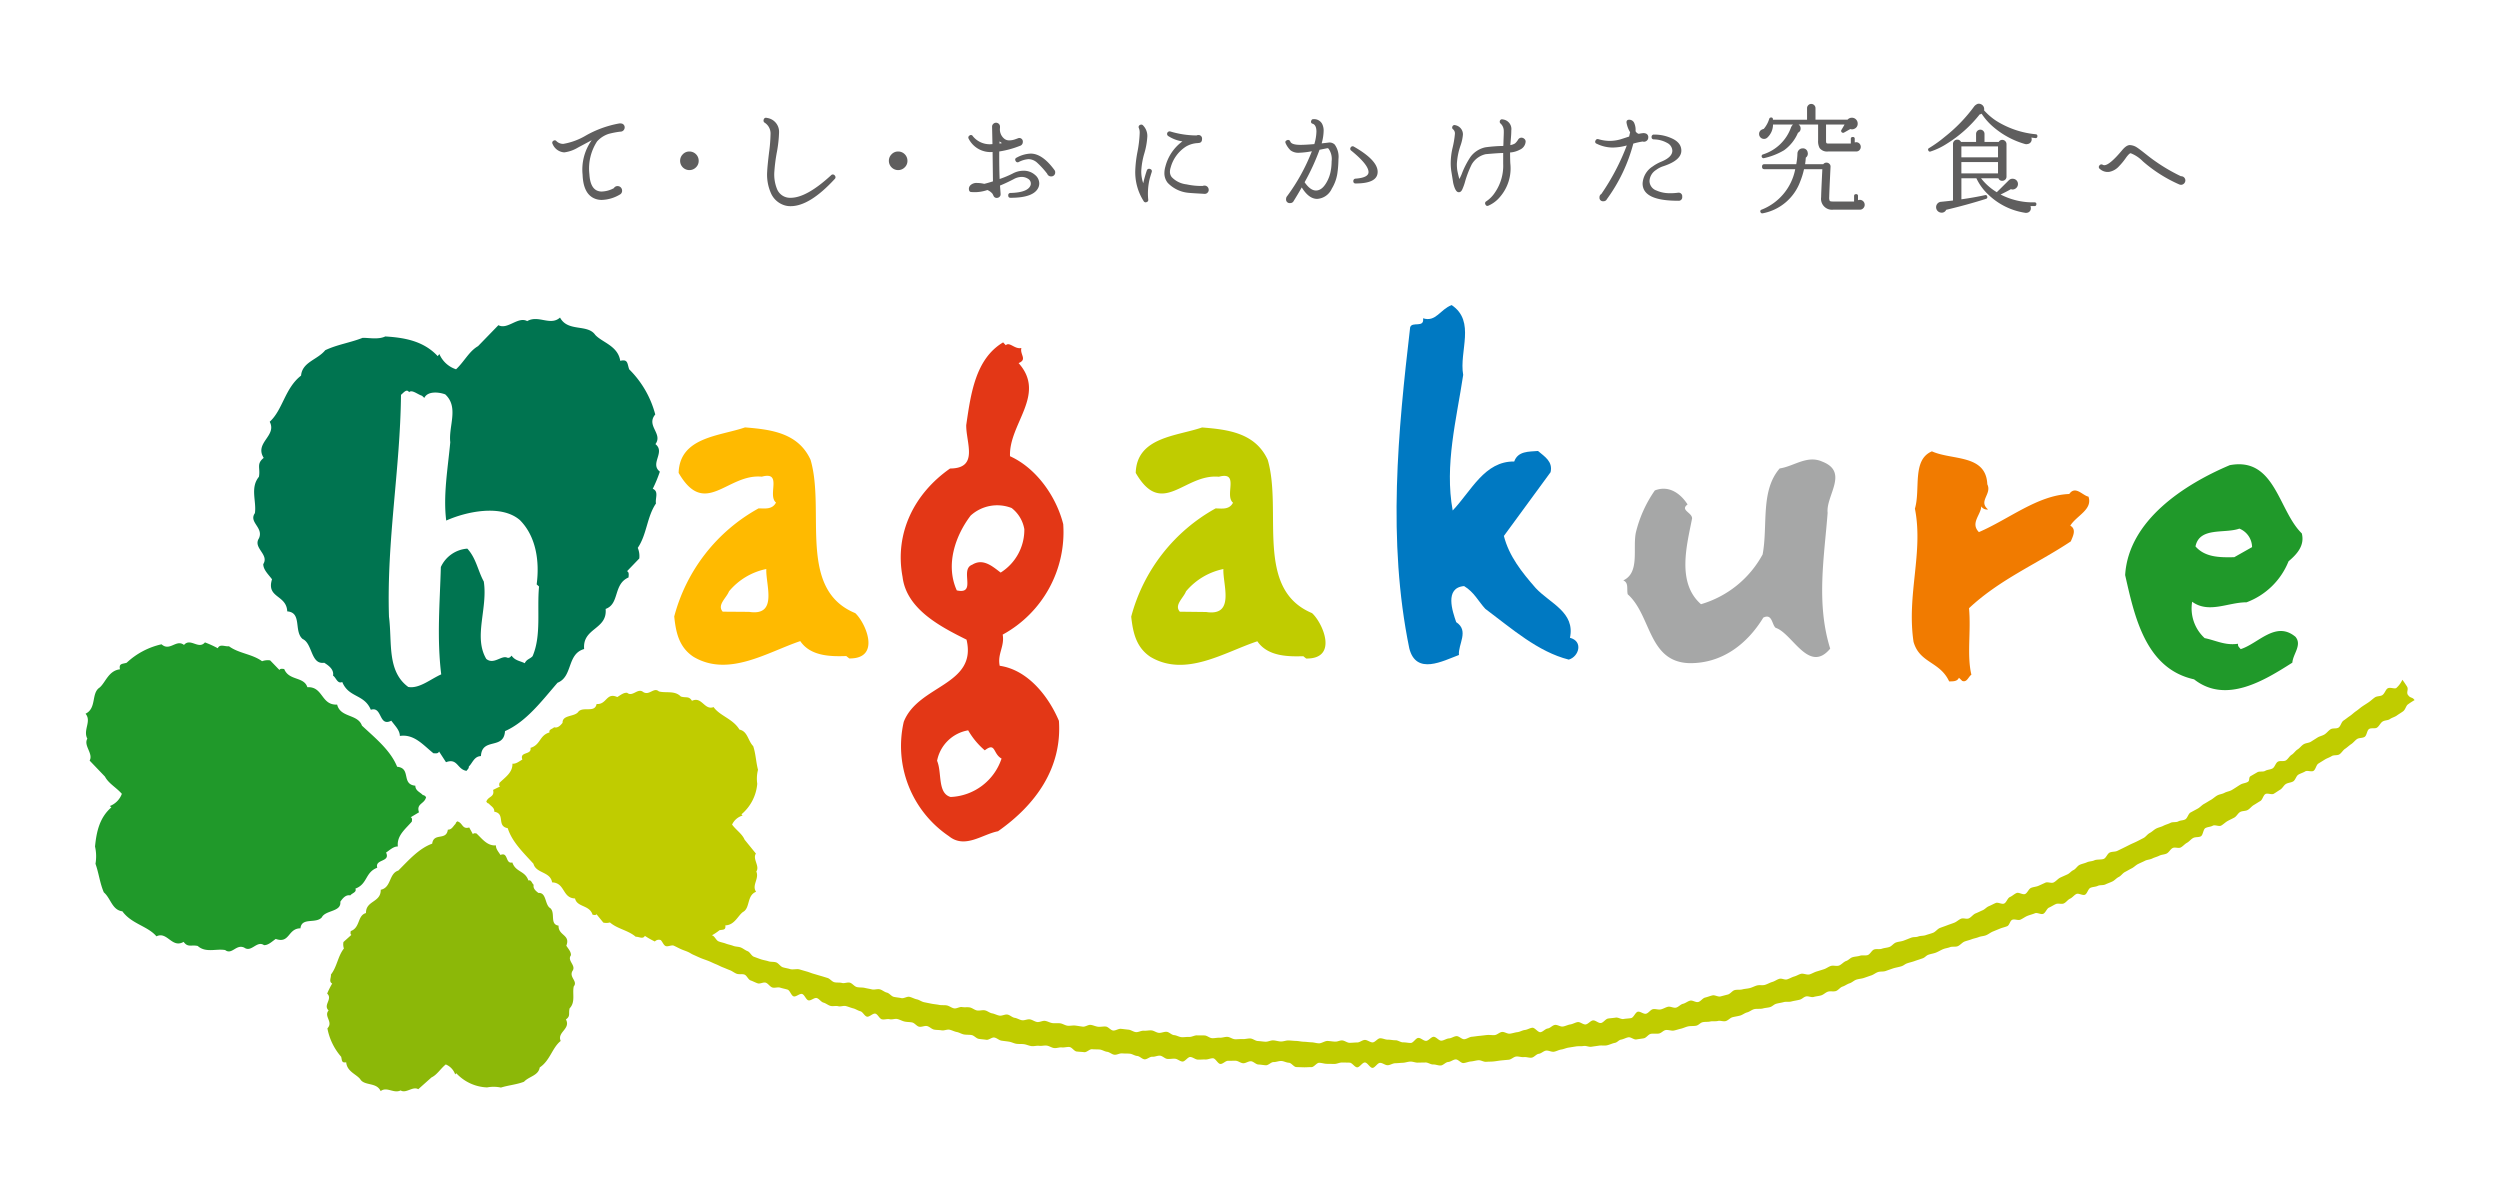
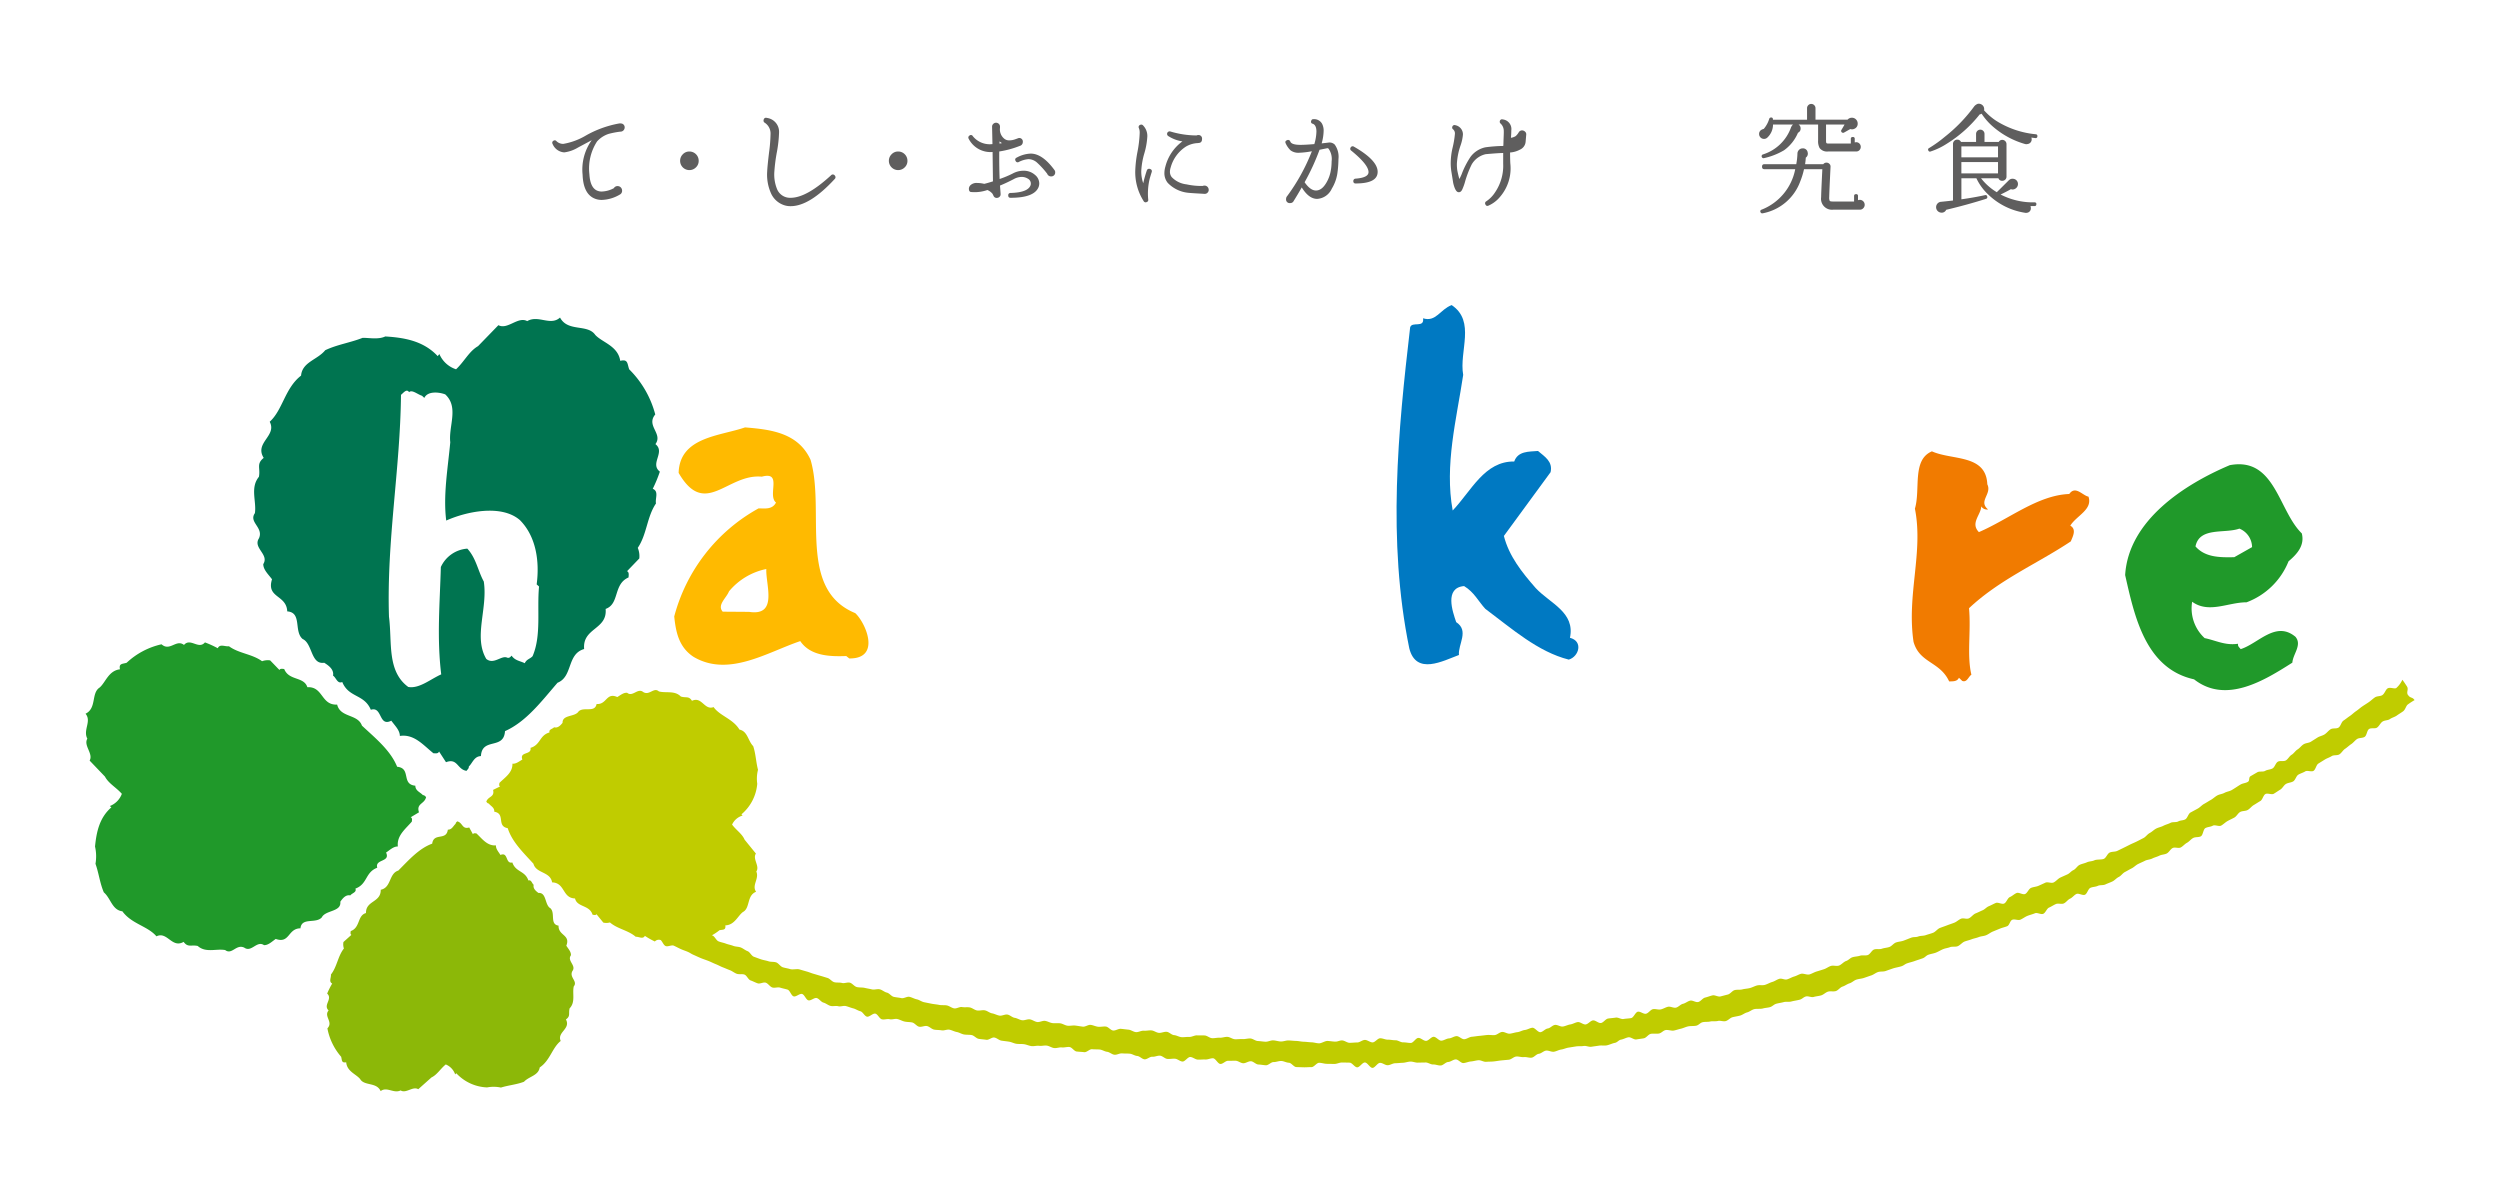
<svg xmlns="http://www.w3.org/2000/svg" width="329.747" height="157.629" viewBox="0 0 329.747 157.629">
  <defs>
    <clipPath id="clip-path">
      <rect id="長方形_2275" data-name="長方形 2275" width="329.747" height="157.629" fill="none" />
    </clipPath>
  </defs>
  <g id="グループ_2221" data-name="グループ 2221" clip-path="url(#clip-path)">
    <path id="パス_719" data-name="パス 719" d="M316.483,220.7a.555.555,0,0,1-.553.552H315.9a11.068,11.068,0,0,0-1.529.294,3.5,3.5,0,0,0-1.464.927l-.051.048a6.558,6.558,0,0,0-1.025,4.348q.1,1.677.927,2.117a1.455,1.455,0,0,0,.717.162,3.58,3.58,0,0,0,1.58-.44.554.554,0,0,1,.488-.276.572.572,0,0,1,.43.178.593.593,0,0,1,.171.425.55.55,0,0,1-.308.521,4.947,4.947,0,0,1-2.361.7,2.373,2.373,0,0,1-1.157-.276q-1.3-.7-1.384-3.046a6.662,6.662,0,0,1,1.205-4.557l-1.822.975a4.585,4.585,0,0,1-1.807.634,1.788,1.788,0,0,1-1.531-1.106.3.3,0,0,1,.131-.44.279.279,0,0,1,.374.064,1.268,1.268,0,0,0,.912.36,8.7,8.7,0,0,0,2.979-1.107,13.892,13.892,0,0,1,4.347-1.579.9.9,0,0,1,.456.032.52.52,0,0,1,.308.489Z" transform="translate(-234.09 -203.887)" fill="#5f5e5e" />
    <path id="パス_720" data-name="パス 720" d="M330.275,225.988a1.165,1.165,0,0,1-.363.861,1.2,1.2,0,0,1-.869.358,1.218,1.218,0,0,1-1.217-1.219,1.2,1.2,0,0,1,.356-.867,1.166,1.166,0,0,1,.861-.366,1.222,1.222,0,0,1,1.232,1.233Z" transform="translate(-238.119 -204.772)" fill="#5f5e5e" />
    <path id="パス_721" data-name="パス 721" d="M350.841,226.852a.314.314,0,0,1,0,.471q-3.3,3.584-5.812,3.582a2.639,2.639,0,0,1-1.107-.227,2.882,2.882,0,0,1-1.522-1.564,6.026,6.026,0,0,1-.463-2.784q.03-.714.242-2.474a21.038,21.038,0,0,0,.2-2.443,1.691,1.691,0,0,0-.764-1.513.316.316,0,0,1-.146-.375.31.31,0,0,1,.421-.262,1.844,1.844,0,0,1,1.614,1.89,16.8,16.8,0,0,1-.277,2.556,22.273,22.273,0,0,0-.341,2.59,5.118,5.118,0,0,0,.341,2.326,1.848,1.848,0,0,0,1.806,1.174q2.1,0,5.324-2.964a.31.31,0,0,1,.488.016Z" transform="translate(-240.746 -203.711)" fill="#5f5e5e" />
    <path id="パス_722" data-name="パス 722" d="M364.387,225.988a1.162,1.162,0,0,1-.363.861,1.2,1.2,0,0,1-.868.358,1.221,1.221,0,0,1-1.218-1.219,1.189,1.189,0,0,1,.358-.867,1.161,1.161,0,0,1,.86-.366,1.222,1.222,0,0,1,1.231,1.233Z" transform="translate(-244.696 -204.772)" fill="#5f5e5e" />
    <path id="パス_723" data-name="パス 723" d="M386.377,226.584a.5.5,0,0,1-.137.392.512.512,0,0,1-.383.162.554.554,0,0,1-.537-.358,10.76,10.76,0,0,0-1.32-1.45,1.731,1.731,0,0,0-1.122-.472,3.3,3.3,0,0,0-1.3.374.287.287,0,0,1-.423-.147.275.275,0,0,1,.13-.421,4.146,4.146,0,0,1,1.856-.538q1.546,0,3.125,2.148a.5.5,0,0,1,.115.31Zm-7.015-3.842a1.887,1.887,0,0,1-.181-.113l-.144-.113v.291c.118-.021.225-.042.325-.065Zm4.834,5.78q-.552,1.434-3.7,1.434c-.207,0-.309-.1-.309-.295a.289.289,0,0,1,.309-.342q2.3-.064,2.637-1.026a.659.659,0,0,0,.032-.211.724.724,0,0,0-.382-.643,1.542,1.542,0,0,0-.823-.236,2.2,2.2,0,0,0-1.057.294q-.929.486-1.807.847c.022.238.048.589.081,1.057v.065a.421.421,0,0,1-.138.357.515.515,0,0,1-.366.148.441.441,0,0,1-.423-.26c-.065-.142-.115-.238-.147-.294a1.753,1.753,0,0,0-.668-.488,5.091,5.091,0,0,1-2.181.261c-.174-.032-.259-.179-.259-.44a.681.681,0,0,1,.21-.457,1.178,1.178,0,0,1,.911-.291,3.807,3.807,0,0,1,.881.111h.048c.413-.107.787-.216,1.124-.325l-.049-3.874a3.229,3.229,0,0,1-3.159-1.757.3.3,0,0,1,.114-.408.28.28,0,0,1,.44.08,2.86,2.86,0,0,0,2.588,1.042l-.049-2.311a.484.484,0,0,1,.155-.35.5.5,0,0,1,.366-.154.515.515,0,0,1,.367.146.488.488,0,0,1,.155.375v.162a1.579,1.579,0,0,0,.618,1.465,1.023,1.023,0,0,0,.618.178,2.35,2.35,0,0,0,.8-.153c.281-.1.428-.156.438-.156a.469.469,0,0,1,.538.522.531.531,0,0,1-.408.52,12.46,12.46,0,0,1-2.7.732q-.016,2,.049,3.63a13.068,13.068,0,0,0,1.726-.724,2.991,2.991,0,0,1,1.4-.366,2.23,2.23,0,0,1,1.547.554,1.466,1.466,0,0,1,.554,1.123,1.35,1.35,0,0,1-.082.456Z" transform="translate(-247.2 -203.867)" fill="#5f5e5e" />
    <path id="パス_724" data-name="パス 724" d="M411.889,228.955a.529.529,0,0,1-.163.389.481.481,0,0,1-.391.147H411.3q-1.792-.1-2.036-.131a4.335,4.335,0,0,1-2.784-1.317,2.012,2.012,0,0,1-.44-1.287,3.193,3.193,0,0,1,.131-.863,5.918,5.918,0,0,1,2.246-3.32,4.685,4.685,0,0,1-1.889-.718.336.336,0,0,1,.311-.586,12.2,12.2,0,0,0,3.434.521.555.555,0,0,1,.211-.051.462.462,0,0,1,.521.523c0,.326-.145.5-.439.519l-.146.017a3.364,3.364,0,0,0-1.532.457,4.749,4.749,0,0,0-2.017,2.751,1.9,1.9,0,0,0-.1.57,1.146,1.146,0,0,0,.228.7,3.168,3.168,0,0,0,1.954.963,9.152,9.152,0,0,0,2.148.211.563.563,0,0,1,.228-.048.553.553,0,0,1,.554.554Zm-7.522-2.33q-.1.293-.26.847a8.294,8.294,0,0,0-.2,2.767.286.286,0,0,1-.212.341.291.291,0,0,1-.391-.13,7.1,7.1,0,0,1-1.107-4,15.743,15.743,0,0,1,.293-2.506,15.741,15.741,0,0,0,.292-2.492,1.619,1.619,0,0,0-.1-.619.3.3,0,0,1,.162-.438.307.307,0,0,1,.375.064,1.986,1.986,0,0,1,.57,1.466,9.8,9.8,0,0,1-.4,2.246,9.887,9.887,0,0,0-.4,2.329,4.751,4.751,0,0,0,.261,1.594,15.453,15.453,0,0,1,.47-1.676.31.31,0,0,1,.441-.2.29.29,0,0,1,.2.407Z" transform="translate(-252.458 -203.924)" fill="#5f5e5e" />
    <path id="パス_725" data-name="パス 725" d="M436,227.952a.274.274,0,0,1-.311-.309.3.3,0,0,1,.295-.326c1.138-.085,1.708-.374,1.708-.862q0-.977-2.28-2.832a.29.29,0,0,1-.081-.408.3.3,0,0,1,.441-.113q3.125,1.79,3.124,3.32t-2.9,1.53Zm-3.256-1.871a7.673,7.673,0,0,0,.081-1.057,2.341,2.341,0,0,0-.407-1.661.237.237,0,0,0-.147-.065l-1.04.211a29.319,29.319,0,0,1-1.969,4.281c.5.727,1,1.092,1.495,1.092q.782,0,1.383-1.044a4.635,4.635,0,0,0,.6-1.757Zm.879.211a5.475,5.475,0,0,1-.782,2.359,2.27,2.27,0,0,1-1.919,1.336q-1.109,0-2.037-1.515c-.368.653-.722,1.244-1.058,1.777a.493.493,0,0,1-.473.291.474.474,0,0,1-.536-.536.562.562,0,0,1,.147-.391,25.585,25.585,0,0,0,3.255-5.91,10.772,10.772,0,0,1-1.709.2,1.72,1.72,0,0,1-1.092-.31,2.912,2.912,0,0,1-.651-.926c-.1-.2-.038-.336.179-.423a.3.3,0,0,1,.425.178c.107.291.553.438,1.333.438.436,0,1.047-.032,1.84-.1a6.334,6.334,0,0,0,.275-1.643c0-.574-.161-.922-.488-1.041a.262.262,0,0,1-.193-.39.258.258,0,0,1,.295-.211,1.176,1.176,0,0,1,1.137.618,1.933,1.933,0,0,1,.2.927,6.466,6.466,0,0,1-.26,1.646l.864-.1a.975.975,0,0,1,.86.259,2.766,2.766,0,0,1,.491,1.92,14.746,14.746,0,0,1-.1,1.547Z" transform="translate(-257.185 -203.754)" fill="#5f5e5e" />
-     <path id="パス_726" data-name="パス 726" d="M463.622,222.455a1.245,1.245,0,0,1-.75,1.042,3.2,3.2,0,0,1-1.3.375c0,.576.01,1.058.032,1.449a5.75,5.75,0,0,1-1.35,4.394,4.142,4.142,0,0,1-1.546,1.173c-.185.078-.32.011-.408-.2a.291.291,0,0,1,.13-.375,4.077,4.077,0,0,0,1.171-1.2,6.236,6.236,0,0,0,1.061-3.761v-1.416l-.394.016c-.475.022-1.116.071-1.919.144a2.861,2.861,0,0,0-1.84,1.352,13.529,13.529,0,0,0-.863,2.23,6.841,6.841,0,0,1-.391,1.091q-.18.375-.489.342c-.283-.023-.515-.433-.7-1.237-.01-.077-.094-.586-.245-1.53a7.1,7.1,0,0,1-.08-1.077,9.226,9.226,0,0,1,.227-1.936,12.5,12.5,0,0,0,.327-1.905.721.721,0,0,0-.229-.6.281.281,0,0,1-.115-.341.3.3,0,0,1,.408-.211,1.229,1.229,0,0,1,.994,1.237,5.84,5.84,0,0,1-.326,1.467,8.9,8.9,0,0,0-.471,2.36,5.639,5.639,0,0,0,.048.863c.055.3.146.7.276,1.171a5.62,5.62,0,0,0,.391-.861,11.307,11.307,0,0,1,1.074-2.051,3.3,3.3,0,0,1,1.97-1.271,19.64,19.64,0,0,1,2.36-.179c.01-.032.022-.288.032-.764.032-.751.044-1.137.032-1.158a1.333,1.333,0,0,0-.408-1.024.3.3,0,0,1-.112-.326.293.293,0,0,1,.391-.227,1.276,1.276,0,0,1,1.124,1.448c0,.272-.017.6-.049.977l-.082.961a1.713,1.713,0,0,0,.62-.22,2.076,2.076,0,0,0,.406-.5l.031-.048a.521.521,0,0,1,.394-.212.587.587,0,0,1,.407.164.448.448,0,0,1,.161.373Z" transform="translate(-262.394 -203.759)" fill="#5f5e5e" />
-     <path id="パス_727" data-name="パス 727" d="M488.827,229.729a.46.46,0,0,1-.52.521h-.065q-4.644,0-4.639-2.28a2.839,2.839,0,0,1,1.333-2.246,5.449,5.449,0,0,1,1.109-.618q1.478-.6,1.48-1.45a1.2,1.2,0,0,0-.683-1.033,3.645,3.645,0,0,0-1.743-.464c-.217-.01-.32-.119-.311-.326a.292.292,0,0,1,.327-.31,5.483,5.483,0,0,1,2.246.457q1.352.571,1.352,1.661,0,1.269-2.363,2.051a3.238,3.238,0,0,0-.974.5,1.834,1.834,0,0,0-.862,1.45,1.347,1.347,0,0,0,.911,1.255,4.2,4.2,0,0,0,1.694.358,7.412,7.412,0,0,0,1.042-.05l.146-.016a.468.468,0,0,1,.52.537Zm-4.477-7.83a.529.529,0,0,1-.17.407.559.559,0,0,1-.4.162.475.475,0,0,1-.165-.031,9.924,9.924,0,0,0-1.238.275,21.741,21.741,0,0,1-3.482,7.326.48.48,0,0,1-.456.277.461.461,0,0,1-.521-.521.482.482,0,0,1,.245-.438,30.009,30.009,0,0,0,3.355-6.4,7.345,7.345,0,0,1-1.826.278,4.845,4.845,0,0,1-2.148-.506.27.27,0,0,1-.144-.422.289.289,0,0,1,.37-.178,5.481,5.481,0,0,0,1.5.228,5.313,5.313,0,0,0,1.4-.2c.38-.119.767-.245,1.156-.374l.131-.571a3.474,3.474,0,0,1-.455-1.155q-.1-.439.261-.489a.721.721,0,0,1,.765.505,2.191,2.191,0,0,1,.145.994.652.652,0,0,0,.425.358,4.274,4.274,0,0,1,.685-.1l.144.031a.5.5,0,0,1,.425.538Z" transform="translate(-266.946 -203.772)" fill="#5f5e5e" />
+     <path id="パス_726" data-name="パス 726" d="M463.622,222.455a1.245,1.245,0,0,1-.75,1.042,3.2,3.2,0,0,1-1.3.375c0,.576.01,1.058.032,1.449a5.75,5.75,0,0,1-1.35,4.394,4.142,4.142,0,0,1-1.546,1.173c-.185.078-.32.011-.408-.2a.291.291,0,0,1,.13-.375,4.077,4.077,0,0,0,1.171-1.2,6.236,6.236,0,0,0,1.061-3.761v-1.416l-.394.016c-.475.022-1.116.071-1.919.144a2.861,2.861,0,0,0-1.84,1.352,13.529,13.529,0,0,0-.863,2.23,6.841,6.841,0,0,1-.391,1.091q-.18.375-.489.342c-.283-.023-.515-.433-.7-1.237-.01-.077-.094-.586-.245-1.53a7.1,7.1,0,0,1-.08-1.077,9.226,9.226,0,0,1,.227-1.936,12.5,12.5,0,0,0,.327-1.905.721.721,0,0,0-.229-.6.281.281,0,0,1-.115-.341.3.3,0,0,1,.408-.211,1.229,1.229,0,0,1,.994,1.237,5.84,5.84,0,0,1-.326,1.467,8.9,8.9,0,0,0-.471,2.36,5.639,5.639,0,0,0,.048.863c.055.3.146.7.276,1.171a5.62,5.62,0,0,0,.391-.861,11.307,11.307,0,0,1,1.074-2.051,3.3,3.3,0,0,1,1.97-1.271,19.64,19.64,0,0,1,2.36-.179c.01-.032.022-.288.032-.764.032-.751.044-1.137.032-1.158a1.333,1.333,0,0,0-.408-1.024.3.3,0,0,1-.112-.326.293.293,0,0,1,.391-.227,1.276,1.276,0,0,1,1.124,1.448c0,.272-.017.6-.049.977a1.713,1.713,0,0,0,.62-.22,2.076,2.076,0,0,0,.406-.5l.031-.048a.521.521,0,0,1,.394-.212.587.587,0,0,1,.407.164.448.448,0,0,1,.161.373Z" transform="translate(-262.394 -203.759)" fill="#5f5e5e" />
    <path id="パス_728" data-name="パス 728" d="M518.059,230.283a.639.639,0,0,1-.2.465.567.567,0,0,1-.447.18h-3.482a1.444,1.444,0,0,1-1.616-1.648q0-.471.158-3.687h-2.417a9.957,9.957,0,0,1-.5,1.616,6.561,6.561,0,0,1-4.956,4.2.238.238,0,0,1-.283-.157.224.224,0,0,1,.155-.329,7.189,7.189,0,0,0,4.425-5.335h-4.064c-.209,0-.314-.109-.314-.329s.1-.328.314-.328h4.2a9.161,9.161,0,0,0,.157-1.43.687.687,0,0,1,.211-.463.658.658,0,0,1,.479-.195.62.62,0,0,1,.659.533.637.637,0,0,1-.251.69,7.514,7.514,0,0,1-.091.865h2.4a.513.513,0,0,1,.454-.206.543.543,0,0,1,.37.174.474.474,0,0,1,.134.376q-.172,3.5-.174,4a.951.951,0,0,0,.073.5c.046.052.206.079.476.079h2.73v-.723q0-.251.266-.25a.221.221,0,0,1,.251.25v.549a.606.606,0,0,1,.236-.048.646.646,0,0,1,.645.643Zm-.519-7.64a.619.619,0,0,1-.17.433.577.577,0,0,1-.425.179h-3.716a1.233,1.233,0,0,1-1.115-.455,1.9,1.9,0,0,1-.2-1v-2.1h-2.574a.6.6,0,0,1,.267.518.583.583,0,0,1-.346.563,5.458,5.458,0,0,1-1.835,2.309,8.967,8.967,0,0,1-2.683,1.049.256.256,0,0,1-.267-.186.247.247,0,0,1,.128-.3,5.751,5.751,0,0,0,3.749-3.609.2.2,0,0,0,.03-.047.68.68,0,0,1,.235-.3h-2.651a2.359,2.359,0,0,1-.735,1.71.627.627,0,0,1-.456.188.645.645,0,0,1-.644-.643.611.611,0,0,1,.3-.55,1.037,1.037,0,0,1,.313-.126,3.688,3.688,0,0,0,.723-1.333.247.247,0,0,1,.22-.172c.178-.011.265.066.265.235l.015.064h4.488v-1.523a.544.544,0,0,1,.164-.4.52.52,0,0,1,.384-.165.54.54,0,0,1,.4.165.548.548,0,0,1,.165.4v1.508H515.8a.739.739,0,0,1,.566-.253.729.729,0,0,1,.549.228.753.753,0,0,1,.22.54.707.707,0,0,1-.438.69.669.669,0,0,1-.534.031c-.22.127-.5.283-.833.471a.237.237,0,0,1-.234,0,.243.243,0,0,1-.1-.362c.074-.115.209-.35.41-.705H512.96v2.133c0,.2.027.311.078.337a.417.417,0,0,0,.19.039h3v-.611c0-.167.089-.252.266-.252a.223.223,0,0,1,.251.252v.47a.663.663,0,0,1,.2-.031.578.578,0,0,1,.425.181.611.611,0,0,1,.17.43Z" transform="translate(-272.108 -203.273)" fill="#5f5e5e" />
    <path id="パス_729" data-name="パス 729" d="M540.968,226.137v-1.493h-4.833v1.493Zm0-2.117v-1.443h-4.833v1.443Zm5.053,6.179a.222.222,0,0,1-.251.251h-.52l.033.111a.654.654,0,0,1,.015.139.582.582,0,0,1-.5.63.655.655,0,0,1-.282,0,8.93,8.93,0,0,1-4.864-2.431,7.009,7.009,0,0,1-1.536-2.119h-1.978v2.775q1.664-.231,3.108-.548a.222.222,0,0,1,.3.19.226.226,0,0,1-.17.3q-2.527.8-5.242,1.442l-.045.078a.626.626,0,0,1-.566.3.722.722,0,0,1-.533-1.208.711.711,0,0,1,.487-.228c.2-.017.715-.071,1.553-.165v-7.466a.558.558,0,0,1,.564-.565.517.517,0,0,1,.487.3h1.993v-1.052a.564.564,0,0,1,.564-.565.523.523,0,0,1,.383.165.538.538,0,0,1,.164.4v1.052h1.883a.5.5,0,0,1,.456-.268.545.545,0,0,1,.4.165.553.553,0,0,1,.163.4v4.281a.531.531,0,0,1-.163.394.566.566,0,0,1-.4.157.5.5,0,0,1-.5-.331h-2.292a7.535,7.535,0,0,0,2.073,1.836l.015-.015q.408-.394,1.6-1.585l.064-.048a.638.638,0,0,1,.438-.125.686.686,0,0,1,.676.722.7.7,0,0,1-.227.495.72.72,0,0,1-.509.2,1.122,1.122,0,0,1-.191-.048c-.406.232-.862.467-1.363.708a9.3,9.3,0,0,0,4.472,1.034.222.222,0,0,1,.251.251Zm.141-8.942a.227.227,0,0,1-.284.221c-.114-.011-.287-.033-.517-.064l.015.031a.514.514,0,0,1,.032.174.611.611,0,0,1-.533.643.653.653,0,0,1-.348,0,11.077,11.077,0,0,1-4.076-2.166,8.226,8.226,0,0,1-1.648-1.836.569.569,0,0,1-.22.093h-.029a16.794,16.794,0,0,1-4.348,3.876,9.069,9.069,0,0,1-2.133,1.02.212.212,0,0,1-.283-.111.224.224,0,0,1,.093-.345,16.394,16.394,0,0,0,2.058-1.474,20.593,20.593,0,0,0,3.906-4.047,1.189,1.189,0,0,1,.454-.314.718.718,0,0,1,.526.111.676.676,0,0,1,.3.438.762.762,0,0,1,0,.314,8.258,8.258,0,0,0,1.6,1.38,11.9,11.9,0,0,0,5.21,1.773.224.224,0,0,1,.22.283Z" transform="translate(-277.432 -203.267)" fill="#5f5e5e" />
-     <path id="パス_730" data-name="パス 730" d="M571.055,228.379a.585.585,0,0,1-.57.57.912.912,0,0,1-.228-.048,18.692,18.692,0,0,1-4.8-3.045,4.537,4.537,0,0,0-1.613-1.074c-.119,0-.319.188-.6.568a8.483,8.483,0,0,1-.944,1.156,2.293,2.293,0,0,1-1.286.733,1.517,1.517,0,0,1-1.22-.375.3.3,0,0,1-.067-.472.313.313,0,0,1,.438-.082.435.435,0,0,0,.2.05q.7,0,2.345-1.97.569-.683,1.024-.682a1.815,1.815,0,0,1,.928.307q.293.18,1.2.9a23.367,23.367,0,0,0,4.608,2.9h.016a.555.555,0,0,1,.57.571Z" transform="translate(-282.81 -204.571)" fill="#5f5e5e" />
    <path id="パス_731" data-name="パス 731" d="M579.007,284.348a2.669,2.669,0,0,1,1.675,2.441l-2.348,1.329c-1.922.044-3.854.025-5.115-1.421.528-2.608,3.865-1.651,5.788-2.349Zm.17,15.9c-.131-.213-.415-.35-.34-.714-1.7.266-2.983-.458-4.408-.741a5.318,5.318,0,0,1-1.648-4.8c2.192,1.6,4.761.065,7.171.076a9.552,9.552,0,0,0,5.541-5.408c1.153-.973,2.152-2.109,1.748-3.682-3.1-3.012-3.517-10.121-9.5-9-5.935,2.51-13.361,7.263-13.8,14.5,1.219,5.348,2.647,12.333,9.09,13.749,4.23,3.317,9.331.106,12.964-2.2.078-1.146,1.317-2.339.405-3.415-2.6-2.152-4.861.877-7.213,1.629Z" transform="translate(-283.637 -214.625)" fill="#20992a" />
    <path id="パス_732" data-name="パス 732" d="M549.975,283.546c.892.488.321,1.465.083,2.079-4.412,2.942-9.381,5.014-13.428,8.817.286,3.024-.305,6.182.314,8.768-.41.277-.58,1.061-1.208.819l-.436-.417c-.241.54-.869.465-1.288.484-1.229-2.658-3.9-2.384-4.7-5.227-.919-6.223,1.326-11.774.182-17.562.764-2.553-.416-6.431,2.244-7.558,2.655,1.207,7.139.355,7.305,4.345.645,1.289-1.238,2.221.1,3.316a.87.87,0,0,1-.9-.408c-.031,1.122-1.479,2.209-.308,3.4,3.95-1.7,7.752-4.87,11.917-5.027.815-1.158,1.746.2,2.535.35.582,1.712-1.571,2.494-2.4,3.826Z" transform="translate(-276.919 -214.218)" fill="#f17b00" />
-     <path id="パス_733" data-name="パス 733" d="M509.236,300.024c-2.816,3.4-4.977-2.022-7.2-2.741-.508-.421-.436-1.933-1.626-1.346-2.118,3.474-5.424,6.045-9.72,6.007-5.483-.133-5.029-6.3-8.165-9.085-.159-.684.166-1.507-.584-1.83,2.2-1.023,1.229-4.176,1.654-6.29a16.431,16.431,0,0,1,2.507-5.575c1.928-.756,3.467.51,4.321,1.849-1.032.746.587,1.053.594,1.836-.68,3.5-2.066,8.473,1.173,11.32a13.585,13.585,0,0,0,8.13-6.565c.716-3.795-.322-8.381,2.249-11.342,1.873-.275,3.618-1.8,5.618-.9,3.559,1.377.456,4.48.707,6.757-.436,5.756-1.536,11.915.337,17.9Z" transform="translate(-267.832 -214.475)" fill="#a6a7a7" />
-     <path id="パス_734" data-name="パス 734" d="M370.455,315.906c-1.76-.484-1.118-3.225-1.787-4.771a5.047,5.047,0,0,1,4.1-4.021,10.013,10.013,0,0,0,2.193,2.64c1.466-1.137,1.058.467,2.213,1.082a7.4,7.4,0,0,1-6.722,5.069Zm.813-27.249c-1.518-3.352-.207-7.187,1.825-9.864a5.2,5.2,0,0,1,5.411-1,4.494,4.494,0,0,1,1.673,2.786,6.659,6.659,0,0,1-3.121,5.728c-1.062-.8-2.313-1.937-3.754-1.036-1.711.621.668,3.986-2.033,3.387Zm5.661,9.944c-.329-1.567.668-2.549.394-4.112a15.4,15.4,0,0,0,7.985-14.567c-.891-3.565-3.482-7.361-7.018-8.962-.183-4.266,4.846-8.127,1.13-12.284,1.19-.482.143-1.129.369-1.994-.861.211-1.56-.859-2.055-.362l-.355-.375c-3.646,2.171-4.265,6.781-4.865,10.911-.037,2.33,1.7,5.705-2.133,5.726-4.714,3.291-7.345,8.523-6.266,14.29.517,4.277,5.046,6.593,8.439,8.282,1.439,6.047-6.389,5.964-8.284,10.849a14.342,14.342,0,0,0,5.947,15.063c2.117,1.728,4.406-.238,6.487-.64,5-3.5,8.462-8.368,8.036-14.56-1.384-3.284-4.135-6.736-7.811-7.265Z" transform="translate(-245.069 -210.785)" fill="#e33716" />
    <path id="パス_735" data-name="パス 735" d="M336.74,294.167l-3.482-.025c-.781-.879.5-1.813.826-2.676a8.645,8.645,0,0,1,4.926-2.952c-.107,2.053,1.587,6.249-2.27,5.653Zm13.982.159c-7.64-3.157-3.905-13.477-5.876-20.215-1.627-3.563-5.24-4-8.646-4.275-3.327,1.154-8.616,1.255-8.756,6,3.489,6.034,6.408.063,10.972.5,2.784-.758.691,2.447,1.872,3.415-.5.943-1.438.772-2.3.765a22.987,22.987,0,0,0-11.125,14.259c.207,1.979.576,4.039,2.556,5.329,4.615,2.723,9.711-.611,14.07-2.08,1.392,2.08,4.237,2.028,6.063,1.972l.4.316c4.248.05,2.165-4.715.774-5.99Z" transform="translate(-237.933 -213.463)" fill="#ffba00" />
-     <path id="パス_736" data-name="パス 736" d="M411.419,294.188l-3.467-.039c-.791-.872.483-1.815.811-2.684a8.736,8.736,0,0,1,4.931-2.946c-.093,2.049,1.589,6.262-2.276,5.669Zm13.974.15c-7.624-3.175-3.889-13.476-5.851-20.217-1.643-3.566-5.25-4-8.661-4.274-3.335,1.155-8.615,1.255-8.75,5.992,3.485,6.037,6.4.071,10.966.51,2.791-.76.693,2.461,1.866,3.423-.484.936-1.417.771-2.293.75A23.069,23.069,0,0,0,401.535,294.8c.22,1.968.589,4.019,2.55,5.314,4.626,2.736,9.715-.613,14.089-2.064,1.394,2.064,4.233,2.018,6.058,1.971l.386.306c4.277.049,2.18-4.712.775-5.985Z" transform="translate(-252.33 -213.466)" fill="#c0cc00" />
    <path id="パス_737" data-name="パス 737" d="M467.611,296.614c-4.07-1.029-7.478-4.057-11.013-6.7-.906-.97-1.469-2.206-2.8-3-2.619.222-1.519,3.364-1.041,4.756,1.743,1.137.234,2.907.362,4.333-2.109.78-5.649,2.719-6.551-.884-2.911-14.223-1.47-28.719.114-42.325.231-.844,1.9.141,1.706-1.2,1.7.532,2.234-1.161,3.771-1.744,3.2,2.149.961,6.1,1.521,9.21-.881,5.868-2.481,11.878-1.386,17.885,2.484-2.613,4.2-6.513,8.117-6.463.492-1.392,1.921-1.288,3.135-1.389.891.751,1.982,1.4,1.66,2.8l-6.159,8.409c.676,2.657,2.355,4.771,4.2,6.878,1.9,2.033,5.223,3.18,4.515,6.556,1.774.456,1.19,2.468-.14,2.873Z" transform="translate(-260.687 -209.611)" fill="#0079c2" />
    <g id="グループ_2216" data-name="グループ 2216">
      <g id="グループ_2215" data-name="グループ 2215" clip-path="url(#clip-path)">
        <path id="パス_738" data-name="パス 738" d="M302.123,358.851c-.187.691.154,1.036-.492,1.481.673,1.267-1.205,1.669-.69,2.844-1.11.867-1.4,2.585-2.767,3.49-.175,1.088-1.4,1.165-2.072,1.886-.978.381-2.046.455-3.044.768a4.617,4.617,0,0,0-1.824-.019,5.842,5.842,0,0,1-4.066-1.873l-.147.157a2.19,2.19,0,0,0-1.239-1.315c-.709.575-1.137,1.359-1.887,1.717l-1.744,1.554c-.7-.446-1.614.612-2.321.155-.923.457-1.818-.545-2.636.093-.537-1.215-2.15-.651-2.7-1.584-.512-.647-1.752-1.007-1.844-2.219-.653.119-.54-.3-.667-.729a7.912,7.912,0,0,1-1.813-3.747c.822-.848-.521-1.573.159-2.363-.769-.708.583-1.514-.191-2.223a10.679,10.679,0,0,1,.665-1.324c-.482-.251-.125-.763-.167-1.189.81-1.028.9-2.4,1.71-3.433a1.723,1.723,0,0,1-.06-.856l1.051-.943c-.176-.086-.111-.332-.087-.5,1.278-.458.849-2.056,2.009-2.377-.03-1.676,1.971-1.359,1.948-3.073,1.417-.29,1.048-2.135,2.315-2.531,1.4-1.4,2.727-2.92,4.47-3.55.205-1.515,1.867-.334,2.064-1.849.546.022.708-.5,1.027-.763,0-.172.137-.231.207-.329.752.174.624,1.087,1.585.808l.493.894c.09-.2.336-.116.461-.108.762.706,1.411,1.66,2.573,1.577-.031.459.334.844.594,1.263,1.061-.448.613,1.219,1.568.989.44,1.306,1.684,1.066,2.116,2.38.4-.144.465.4.7.564-.136.518.366.879.626,1.078,1.1-.086.807,1.6,1.584,2.02.677.66-.121,2.12,1.069,2.288-.043,1.347,1.607,1.178,1.024,2.649.268.421.639.8.609,1.263-.552.735.75,1.342.192,2.077-.455.844.75,1.336.177,2.033-.207.941.248,2.053-.53,2.874Z" transform="translate(-226.986 -225.872)" fill="#8cb808" />
      </g>
    </g>
    <g id="グループ_2218" data-name="グループ 2218">
      <g id="グループ_2217" data-name="グループ 2217" clip-path="url(#clip-path)">
        <path id="パス_739" data-name="パス 739" d="M549.632,313.113c-.287-.431.125-.747-.16-1.179s-.285-.448-.592-.861a3.287,3.287,0,0,1-.8,1.087c-.233.167-.846-.165-1.171.067-.249.179-.36.65-.665.865-.262.184-.706.106-1,.314-.267.184-.517.431-.811.632-.27.186-.563.364-.856.563-.271.186-.525.424-.82.622-.274.184-.518.44-.813.636-.275.183-.542.408-.832.6s-.359.731-.655.923c-.279.183-.755.035-1.048.223s-.5.488-.793.675-.643.231-.937.418l-.861.545c-.284.179-.68.162-.973.345s-.5.5-.79.676-.486.525-.779.7-.467.563-.76.743-.764,0-1.061.174-.394.7-.689.879-.683.151-.976.326-.752.016-1.047.189-.584.337-.881.51-.072.587-.37.758-.665.178-.96.35-.866.561-1.165.731-.653.2-.953.364-.662.182-.961.35-.546.421-.845.587-.576.355-.877.517-.534.454-.831.617l-.962.522c-.3.16-.4.749-.7.908s-.617.107-.915.267-.728.034-1.032.192-.639.229-.94.387-.644.211-.946.367-.55.428-.851.584-.517.508-.819.662-.6.313-.908.465-.618.274-.922.427-.6.305-.911.455-.409.2-.714.347-.7.076-1.008.225-.451.672-.757.82-.951.052-1.258.2-.681.121-.989.263-.649.191-.958.337-.506.546-.815.689-.492.427-.8.568-.615.275-.924.416-.59.511-.9.651-.768-.114-1.078.027-.614.284-.923.419-.669.135-.978.274-.467.663-.776.8-.818-.259-1.128-.128-.567.4-.88.532-.45.726-.762.857-.791-.207-1.1-.078-.606.3-.92.43-.5.4-.815.533-.609.289-.926.414-.593.534-.907.659-.694-.086-1.008.04-.571.4-.89.526-.676.238-.992.361-.592.21-.908.333-.586.513-.9.634-.646.2-.962.312-.689.066-1,.182-.592.034-.911.151-.718.287-1.036.4-.664.122-.984.236-.557.482-.875.594-.668.118-.986.23-.706-.01-1.024.1-.518.624-.839.734-.707-.017-1.027.089-.671.1-.99.2-.515.39-.837.495-.632.5-.954.607-.727-.055-1.051.044-.593.33-.914.432-.643.206-.964.3-.624.289-.948.387-.815-.17-1.14-.074-.546.257-.871.349-.623.287-.949.381-.686-.169-1.011-.076-.613.324-.936.415-.662.3-.986.39-.693-.016-1.017.07-.628.262-.956.347-.668.09-.992.175-.684.008-1.01.093-.579.505-.9.584-.649.173-.976.253-.73-.217-1.059-.138-.64.21-.966.287-.582.509-.911.587-.734-.258-1.062-.182-.617.344-.945.417-.6.436-.928.507-.719-.187-1.049-.116-.629.282-.959.35-.7-.1-1.028-.031-.588.532-.919.6-.739-.33-1.069-.267-.552.776-.882.84-.671.061-1,.121-.718-.241-1.049-.182-.666.068-1,.123-.6.53-.934.587-.735-.395-1.066-.342-.613.478-.946.53-.724-.359-1.057-.308-.644.261-.974.309-.65.229-.983.277-.706-.257-1.04-.214-.624.427-.957.471-.626.444-.961.487-.74-.624-1.074-.585-.647.258-.982.295-.648.25-.981.287-.66.164-1,.2-.7-.26-1.031-.227-.64.387-.974.414-.676-.04-1.011-.009-.667.083-1,.111-.668.093-1,.119-.655.3-.989.324-.7-.429-1.035-.407-.659.279-.993.3-.66.278-.994.3-.7-.53-1.032-.512-.65.52-.985.536-.687-.4-1.023-.39-.651.655-.989.664-.676-.086-1.011-.076-.678-.285-1.016-.279-.671-.082-1.008-.076-.675-.19-1.011-.186-.667.542-1,.546-.676-.326-1.013-.326-.673.335-1.007.335-.675.048-1.011.046-.67-.313-1.006-.315-.538.161-.873.159-.711-.084-1.047-.089-.775.318-1.109.312-.672-.127-1.006-.135-.673-.068-1.009-.074-.672-.1-1.006-.107-.672-.054-1.007-.063-.676.149-1.011.138-.67-.138-1.007-.149-.676.191-1.012.179-.671-.078-1.007-.091-.662-.322-1-.337-.678.1-1.011.081-.675.034-1.011.019-.661-.293-.995-.311-.68.131-1.014.112-.676.079-1.011.06-.644-.338-.979-.358-.672.006-1-.013-.7.225-1.036.207-.677.054-1.011.03-.659-.245-.992-.269-.648-.416-.982-.439-.683.166-1.017.14-.654-.3-.987-.324-.678.069-1.01.042-.692.212-1.025.185-.651-.291-.984-.323-.668-.08-1-.112-.7.257-1.029.224-.633-.492-.965-.524-.681.061-1.012.027-.655-.209-.986-.248-.7.275-1.035.235-.665-.106-1-.145-.681.06-1.014.02-.648-.277-.978-.317-.679.015-1.011-.027-.648-.248-.978-.294-.7.194-1.032.15-.642-.3-.972-.35-.7.165-1.029.117-.644-.272-.974-.32-.629-.378-.959-.43-.708.194-1.039.141-.65-.243-.982-.3-.631-.341-.963-.4-.692.076-1.024.017-.63-.342-.96-.4-.686.01-1.015-.048-.722.236-1.051.173-.631-.327-.961-.39-.683,0-1.011-.069-.671-.089-1-.155l-.991-.2c-.33-.07-.63-.313-.958-.379s-.64-.258-.965-.329-.734.243-1.061.171-.671-.092-1-.166-.591-.489-.918-.562-.616-.359-.942-.434-.707.089-1.032.01-.632-.123-.956-.2-.719-.027-1.043-.111-.583-.487-.906-.574-.721.124-1.045.036-.69-.015-1.013-.1-.581-.472-.9-.563-.522-.164-.842-.254-.669-.2-.99-.291-.55-.2-.871-.292-.669-.191-.987-.288-.9.065-1.224-.038-.664-.141-.982-.245-.552-.532-.869-.64-.693-.04-1.009-.147-.663-.148-.979-.254-.64-.233-.955-.346-.515-.62-.829-.735-.592-.369-.9-.487-.682-.09-.993-.213-.658-.174-.969-.295-.66-.171-.97-.3-.49-.647-.8-.774a.343.343,0,0,0-.084-.015,7.007,7.007,0,0,0,1.016-.68c.442-.1.861.028.77-.639,1.233-.04,1.653-1.28,2.332-1.769.97-.515.472-2.175,1.728-2.665-.609-.857.445-1.719.027-2.673.5-.693-.533-1.667-.05-2.362l-1.493-1.836c-.329-.776-1.1-1.246-1.652-1.99a2.21,2.21,0,0,1,1.387-1.193l-.152-.159a5.89,5.89,0,0,0,2.084-4.032,4.756,4.756,0,0,1,.1-1.844c-.269-1.024-.294-2.113-.634-3.119-.7-.713-.722-1.956-1.814-2.182-.856-1.43-2.584-1.8-3.41-2.969-1.214.468-1.538-1.451-2.851-.827-.419-.674-.787-.347-1.475-.569-.8-.826-1.945-.417-2.887-.669-.679-.61-1.238.588-2.067.082-.722-.595-1.4.694-2.117.1-.459-.055-.87.3-1.306.559-1.464-.658-1.367,1.017-2.729.918-.228,1.195-1.666.319-2.371.973-.462.769-2.152.394-2.117,1.51-.211.258-.6.745-1.12.585-.182.23-.731.266-.6.683-1.349.374-1.162,1.644-2.509,2.032.19.978-1.48.45-1.073,1.543-.437.245-.845.6-1.308.543.034,1.179-.964,1.791-1.712,2.535-.015.123-.115.37.084.47l-.927.456c.241.99-.68.818-.893,1.57.1.076.15.22.327.227.248.334.769.524.723,1.077,1.528.266.254,1.9,1.779,2.176.559,1.793,2.039,3.205,3.39,4.689.345,1.3,2.227,1.013,2.46,2.457,1.739.06,1.322,2.071,3.025,2.121.269,1.187,1.909.827,2.31,2.142.176.032.424.111.516-.068l.907,1.112a1.751,1.751,0,0,0,.87-.021c1,.869,2.4,1.022,3.4,1.89.435-.023.936.362,1.209-.118a10.535,10.535,0,0,0,1.315.74.712.712,0,0,1,.774-.186c.228.207.364.654.635.781.3.145.794-.182,1.105-.037s.594.3.906.442.622.233.934.37.408.245.72.381.609.28.923.414.8.291,1.12.421.607.282.924.406.6.292.919.414.616.258.933.377.585.356.9.473.7-.006,1.019.107.493.657.813.77.614.277.935.386.751-.192,1.071-.083.543.529.864.631.715-.083,1.039.022.645.157.968.258.477.792.8.891.8-.412,1.122-.314.5.743.822.836.785-.391,1.109-.3.557.512.881.6.6.343.926.433.69-.042,1.017.044.7-.1,1.028-.017.628.22.955.3.614.3.941.38.546.636.87.714.776-.472,1.105-.4.54.674.868.749.7-.085,1.022-.01.7-.1,1.023-.026.627.262.956.334.666.049.995.119.588.491.916.56.7-.152,1.031-.088.606.4.936.467.669.038,1,.1.7-.149,1.027-.087.634.247.964.305.632.27.962.327.672.019,1,.077.608.442.938.5.666.069,1,.124.722-.351,1.053-.3.622.366.953.415.663.082.993.133.643.23.974.279.672.007,1,.054.647.205.979.25.682-.077,1.013-.036.679-.071,1.011-.027.64.282.974.322.683-.122,1.016-.084.679-.092,1.011-.052.611.557.944.592.664.048,1,.086.706-.424,1.038-.39.665.01,1,.042.644.262.975.3.638.355.97.387.684-.207,1.018-.178.666.009,1,.039.647.274.98.3.637.414.97.442.693-.362,1.028-.337.678-.169,1.011-.143.64.4.976.429.67-.052,1.005-.026.647.35.981.372.7-.618,1.036-.6.65.326.984.344.671-.031,1.006-.014.675-.18,1.011-.161.631.733.965.749.685-.433,1.019-.417.665-.022,1-.007.654.315.989.329.676-.276,1.011-.264.654.416.988.429.666.086,1,.1.679-.43,1.016-.421.672-.155,1.006-.143.664.221,1,.232.653.564.987.572.666.023,1,.03.668-.03,1-.023.676-.576,1.013-.572.668.132,1,.137.668.01,1,.015.672-.191,1.009-.189.669.012,1.006.018.668.619,1,.619.673-.641,1.013-.641.67.715,1,.714.662-.66,1-.664.67.316,1,.313.664-.256,1-.262.665-.048,1-.06.66-.146.994-.158.669.152,1,.139.668-.007,1-.02.677.277,1.009.262.677.156,1.007.134.647-.444.978-.463.65-.317.982-.339.7.506,1.028.482.656-.186.99-.212.659-.136.99-.161.684.234,1.017.207.668-.016,1-.05.664-.1.994-.133.668-.06,1-.094.636-.383.968-.419.681.109,1.013.072.683.115,1.015.078.622-.471.954-.511.628-.378.959-.421.694.193,1.023.149.644-.245.974-.291.647-.206.978-.254.656-.107.985-.157.675,0,1-.056.694.153,1.023.1.662-.09.99-.144.68.021,1.008-.034.772-.276,1.1-.335.481-.368.81-.425.637-.249.964-.308.733.342,1.058.283.664-.09.99-.153.59-.521.918-.587.753.023,1.081-.044.538-.384.863-.452.776.129,1.1.061.575-.165.9-.237.635-.235.962-.308.776-.023,1.1-.1.5-.378.828-.453.679-.017,1-.094.681.01,1.006-.071.7.1,1.026.019.594-.436.917-.516.657-.125.98-.21.61-.34.932-.422.606-.341.93-.427.827,0,1.149-.09.605-.088.93-.175.517-.358.841-.449.655-.126.974-.216.69.007,1.016-.083.8-.149,1.118-.241.463-.32.782-.416.73.153,1.05.057.664-.111.983-.207.589-.4.909-.494.7.028,1.024-.074.563-.49.88-.588.6-.332.927-.433.588-.385.907-.488.665-.115.982-.22.653-.228.973-.333.575-.339.894-.445.691-.027,1.005-.139.634-.223.95-.333.844-.192,1.157-.3.421-.272.735-.382.647-.176.961-.291.78-.258,1.092-.372.435-.354.747-.467.655-.154.968-.271.7-.363,1.016-.482.547-.126.86-.245.7-.006,1.016-.126.6-.5.912-.617.59-.168.9-.289.652-.17.961-.295.667-.121.978-.248.583-.362.892-.488.622-.255.932-.383.647-.194.956-.32.362-.718.672-.848.761.119,1.069-.013.586-.356.894-.487.718-.224,1.026-.358.793.206,1.1.069.456-.686.76-.819.592-.329.9-.465.743.055,1.049-.082.528-.5.832-.634.532-.476.832-.614.819.237,1.122.1.415-.766.717-.907.675-.117.975-.26.706-.047,1.005-.19.625-.247.926-.393.538-.448.84-.594.517-.5.814-.652.587-.333.886-.48.546-.424.846-.573.613-.278.909-.429.668-.149.964-.3.637-.222.934-.373.676-.136.974-.289.481-.564.777-.719.774.079,1.068-.075.53-.458.824-.616.522-.475.817-.633.715-.063,1.011-.221.309-.923.6-1.084.676-.152.971-.315.819.146,1.111-.017.544-.429.836-.594.605-.3.9-.463.474-.567.764-.733.706-.1,1-.268.513-.485.8-.651.574-.361.867-.532.375-.743.663-.914.823.127,1.111-.043.568-.375.855-.545.463-.575.747-.746.675-.168.959-.34.391-.709.672-.882.626-.259.909-.433.82.1,1.1-.076.35-.774.631-.953.575-.357.856-.534.626-.272.9-.452.747-.055,1.026-.236.47-.551.747-.731.533-.437.81-.618.5-.493.775-.674.727-.1,1-.287c.288-.193.3-.841.568-1.023.291-.2.79-.01,1.061-.195.29-.2.444-.6.712-.783.293-.2.714-.151.976-.333.3-.207.645-.279.9-.461.3-.215.592-.383.838-.561.32-.228.4-.736.624-.9a9.166,9.166,0,0,1,.9-.584c-.275-.438-.555-.227-.839-.656Z" transform="translate(-232.009 -221.413)" fill="#c0cc00" />
      </g>
    </g>
    <rect id="長方形_2273" data-name="長方形 2273" width="329.747" height="157.629" fill="none" />
    <g id="グループ_2220" data-name="グループ 2220">
      <g id="グループ_2219" data-name="グループ 2219" clip-path="url(#clip-path)">
        <path id="パス_740" data-name="パス 740" d="M245.479,345.01c-.869-.2-1.289.243-1.87-.543-1.552.9-2.143-1.427-3.586-.731-1.133-1.35-3.293-1.635-4.491-3.3-1.363-.167-1.516-1.7-2.447-2.5-.521-1.2-.661-2.537-1.1-3.765a5.835,5.835,0,0,0-.061-2.278c.189-1.934.587-3.808,2.154-5.167l-.2-.175a2.737,2.737,0,0,0,1.584-1.61c-.754-.856-1.748-1.357-2.231-2.276l-2.02-2.11c.523-.9-.841-1.987-.3-2.89-.61-1.135.6-2.3-.238-3.291,1.5-.725.716-2.716,1.856-3.451.785-.666,1.175-2.237,2.686-2.406-.179-.81.35-.687.882-.865a9.881,9.881,0,0,1,4.6-2.435c1.1.988,1.941-.722,2.962.088.847-.993,1.918.661,2.764-.338a13.319,13.319,0,0,1,1.69.771c.288-.614.941-.191,1.476-.262,1.319.964,3.046,1.01,4.365,1.974a2.2,2.2,0,0,1,1.068-.111l1.227,1.27c.1-.223.408-.153.628-.131.623,1.575,2.6.967,3.055,2.4,2.1-.115,1.79,2.4,3.928,2.292.432,1.759,2.717,1.212,3.271,2.778,1.81,1.685,3.772,3.27,4.64,5.42,1.9.186.5,2.319,2.4,2.5,0,.679.66.859,1,1.246.214-.01.294.161.421.243-.184.948-1.333.831-.938,2.019l-1.093.655c.254.1.157.415.151.571-.844.986-2.008,1.841-1.846,3.285-.577-.016-1.045.456-1.555.8.61,1.3-1.5.823-1.162,2-1.614.605-1.258,2.152-2.879,2.751.2.5-.474.6-.672.9-.652-.146-1.084.5-1.32.832.16,1.369-1.956,1.081-2.447,2.071-.8.875-2.652-.056-2.812,1.438-1.684.011-1.393,2.062-3.26,1.4-.511.354-.978.837-1.547.819-.946-.653-1.647,1-2.59.336-1.072-.534-1.635,1-2.53.312-1.185-.214-2.552.407-3.615-.533Z" transform="translate(-219.39 -220.236)" fill="#20992a" />
      </g>
    </g>
    <path id="パス_741" data-name="パス 741" d="M294.927,296.543c-.321.374-.789.388-1.038.939-.6-.307-1.292-.337-1.736-1-.115.114-.27.365-.576.269-.75-.366-1.771.972-2.763.165-1.722-2.9.222-6.656-.33-10.212-.774-1.4-1-3.067-2.17-4.336a4.164,4.164,0,0,0-3.494,2.426c-.125,4.688-.542,9.282.05,14.159-1.4.609-2.881,1.917-4.347,1.659-2.849-2.086-2.105-5.938-2.544-9.268-.318-10.048,1.485-19.413,1.585-29.264.32-.248.742-.857,1.068-.349.378-.375,1.111.287,1.707.474l.3.283c.467-.961,1.99-.756,2.757-.469,1.84,1.682.419,4.206.668,6.316-.32,3.44-.954,7-.534,10.329,2.656-1.194,7.286-2.178,9.723-.056,2.16,2.178,2.6,5.493,2.206,8.475l.314.279c-.291,3.075.321,6.449-.847,9.181Zm15.842-22.065a17.987,17.987,0,0,0,.938-2.266c-1.363-1.069.767-2.56-.584-3.63,1.024-1.387-1.275-2.414-.023-3.912a13.05,13.05,0,0,0-3.435-5.951c-.262-.692-.125-1.4-1.183-1.12-.3-1.985-2.387-2.425-3.3-3.428-1.024-1.471-3.612-.344-4.642-2.283-1.27,1.151-2.863-.388-4.328.471-1.218-.668-2.591,1.183-3.8.535l-2.686,2.765c-1.188.682-1.8,2.019-2.9,3.053a3.609,3.609,0,0,1-2.2-2.012l-.22.275c-1.871-2-4.361-2.439-6.919-2.594-.929.455-2.318.144-3.005.19-1.6.633-3.355.881-4.915,1.627-1.019,1.268-3.028,1.543-3.184,3.348-2.141,1.661-2.412,4.524-4.136,6.086.989,1.869-2.054,2.759-.792,4.766-1.01.806-.408,1.338-.632,2.494-1.183,1.447-.3,3.222-.528,4.793-.86,1.212,1.184,1.885.532,3.323-.827,1.279,1.388,2.122.57,3.4.006.755.665,1.346,1.155,2-.781,2.5,1.908,2.016,2.008,4.236,1.977.14.837,2.632,2.03,3.641,1.33.6,1.049,3.406,2.848,3.133.455.293,1.324.83,1.162,1.7.4.247.57,1.128,1.215.84.869,2.11,2.89,1.565,3.77,3.665,1.544-.5,1.01,2.3,2.7,1.438.475.659,1.123,1.253,1.129,2.012,1.9-.281,3.08,1.212,4.424,2.281.205,0,.621.112.745-.231l.917,1.412c1.551-.576,1.451.944,2.708,1.145.1-.176.324-.287.3-.571.495-.467.7-1.35,1.6-1.379.143-2.519,3.021-.775,3.175-3.293,2.8-1.249,4.792-3.91,6.929-6.382,2.039-.8,1.21-3.791,3.509-4.447-.244-2.82,3.086-2.535,2.834-5.29,1.871-.666.974-3.252,3.022-4.152.019-.287.1-.706-.2-.821l1.617-1.68a2.826,2.826,0,0,0-.2-1.4c1.211-1.787,1.191-4.068,2.4-5.854-.121-.7.406-1.585-.417-1.936Z" transform="translate(-224.673 -210.003)" fill="#007450" />
  </g>
</svg>